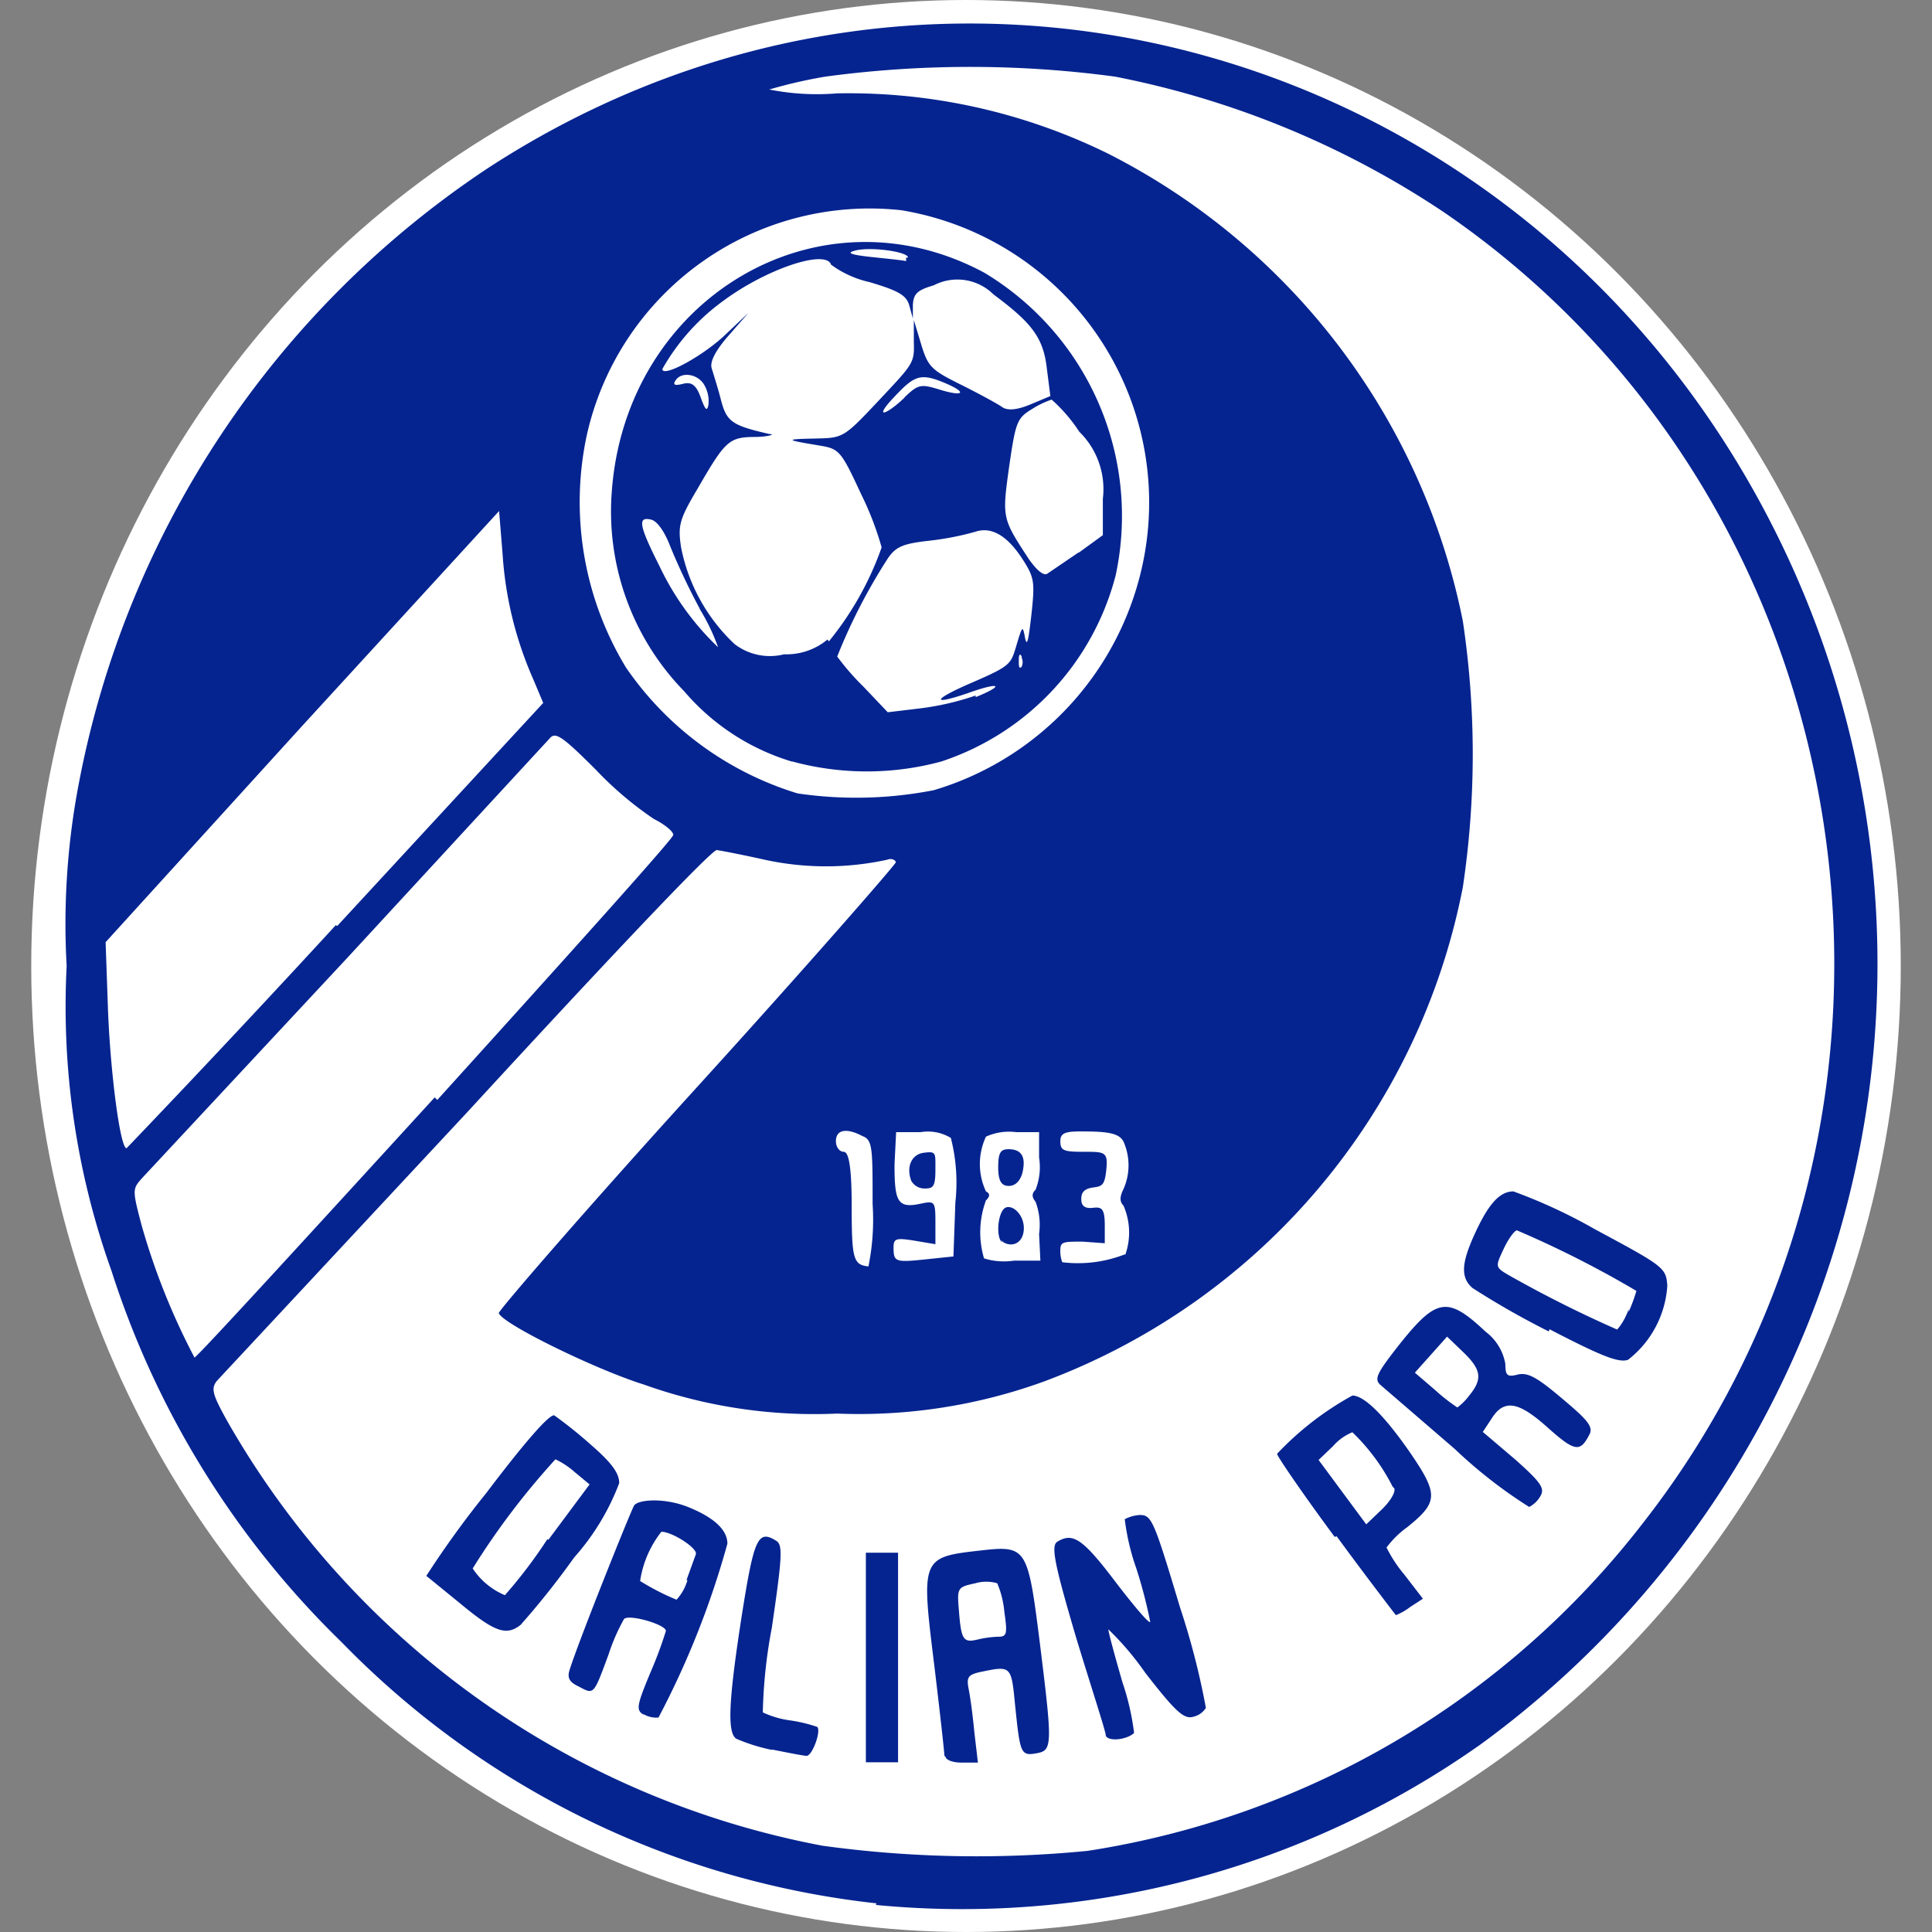
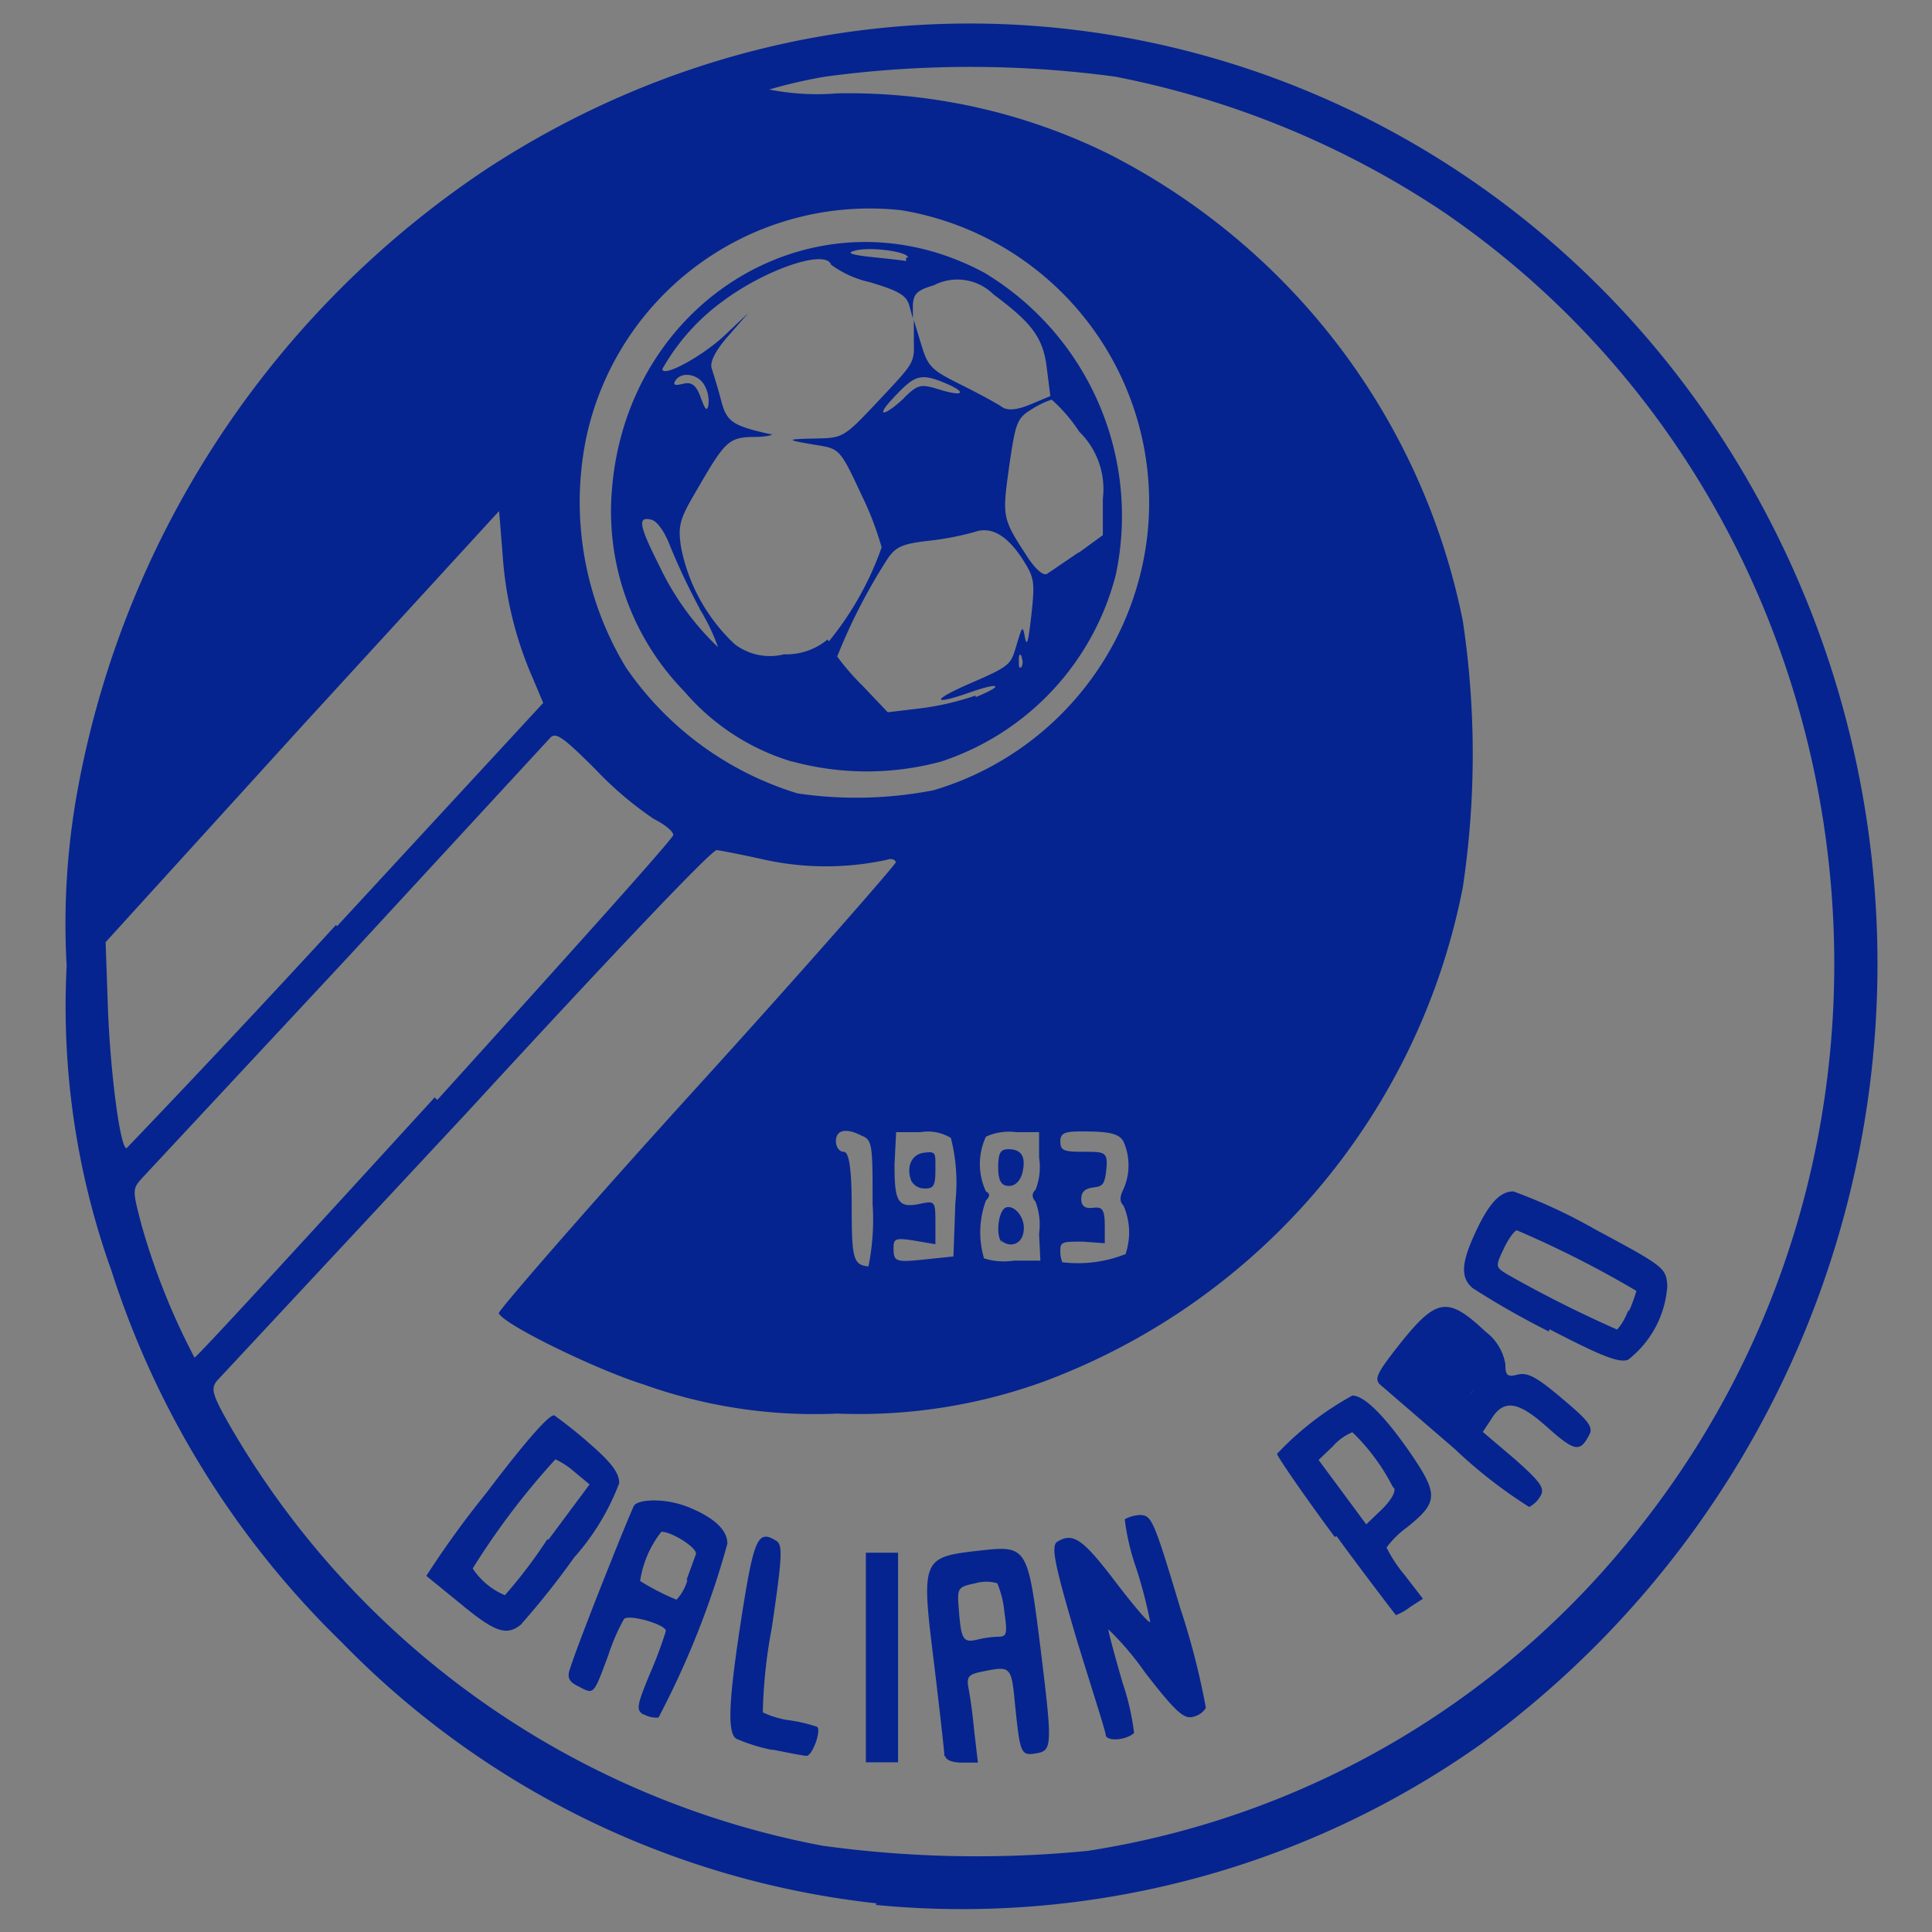
<svg xmlns="http://www.w3.org/2000/svg" width="60" height="60" viewBox="0 0 60 60">
  <rect x="0" y="0" width="60" height="60" fill="#808080" stroke="none" />
  <defs>
    <style>.cls-1{fill:#fff;}.cls-2{fill:#052490;}</style>
  </defs>
  <g id="Dalian">
-     <ellipse class="cls-1" cx="30" cy="30" rx="29.03" ry="30" />
-     <path class="cls-2" d="M27.22,59.11A27.33,27.33,0,0,1,10.61,51,28,28,0,0,1,3.46,39.46,24.35,24.35,0,0,1,2.07,30a23.16,23.16,0,0,1,.38-5.68A29.55,29.55,0,0,1,15.17,5.21C29.33-4,48,1.5,55.4,17.05A30,30,0,0,1,46,54.16a27.89,27.89,0,0,1-18.8,5Zm6.56-1.63A27,27,0,0,0,51,47.33C61,34.58,58.08,15.65,44.84,6.59A28,28,0,0,0,34.63,2.38a33.63,33.63,0,0,0-9,0,15.12,15.12,0,0,0-1.74.4,7.59,7.59,0,0,0,2.1.12,18.25,18.25,0,0,1,8.44,1.88,20.86,20.86,0,0,1,11,14.51,27.89,27.89,0,0,1,0,8.26,20.57,20.57,0,0,1-13,15.35,16.81,16.81,0,0,1-6.43,1,15.72,15.72,0,0,1-6-.9c-1.53-.48-4.4-1.89-4.51-2.22,0-.09,2.73-3.25,6.14-7s6.19-6.94,6.19-7-.12-.14-.27-.08a8.92,8.92,0,0,1-3.8,0c-.67-.15-1.34-.28-1.49-.3s-3.28,3.28-7.73,8.12L6.73,42.89c-.18.24-.14.41.36,1.3A27.06,27.06,0,0,0,25.54,57.32a35.12,35.12,0,0,0,8.24.16Zm-6.89-6V48.22h1v6.51h-1Zm2.44,3.06c0-.12-.14-1.36-.31-2.78-.42-3.39-.42-3.4,1.45-3.61,1.4-.16,1.45-.08,1.81,2.77.41,3.3.41,3.44-.09,3.53s-.51,0-.67-1.54c-.11-1.16-.13-1.18-1-1-.45.09-.51.16-.44.53s.13.85.18,1.36l.11.94h-.5c-.3,0-.51-.09-.51-.2ZM31,50.83c.27,0,.29-.09.19-.78a2.9,2.9,0,0,0-.22-.88,1.21,1.21,0,0,0-.68,0c-.56.12-.57.14-.51.85.07.91.14,1,.57.9a3.16,3.16,0,0,1,.65-.09ZM24,54.35A5.67,5.67,0,0,1,22.87,54c-.29-.18-.25-1.15.17-3.85.38-2.4.5-2.66,1.08-2.29.19.13.17.51-.15,2.69a15.7,15.7,0,0,0-.28,2.63,2.91,2.91,0,0,0,.86.25,4.73,4.73,0,0,1,.83.2c.13.13-.16.92-.34.9s-.58-.1-1.08-.2Zm10.34-.46c0-.12-.45-1.49-.91-3-.67-2.27-.79-2.85-.61-3,.5-.32.81-.1,1.84,1.26.59.77,1.06,1.32,1.06,1.21a15,15,0,0,0-.43-1.65,7.16,7.16,0,0,1-.36-1.53,1.16,1.16,0,0,1,.46-.13c.37,0,.43.11,1.26,2.88a23.28,23.28,0,0,1,.8,3.11.63.63,0,0,1-.41.28c-.28.07-.55-.18-1.48-1.38a9,9,0,0,0-1.14-1.34c0,.08.2.82.44,1.65a7.8,7.8,0,0,1,.36,1.57c-.24.22-.81.27-.88.08ZM20,53.26c-.25-.15-.24-.26.2-1.32a12.44,12.44,0,0,0,.48-1.29c0-.2-1.15-.53-1.3-.37a6,6,0,0,0-.48,1.1c-.47,1.27-.45,1.25-.92,1-.3-.14-.37-.27-.29-.52.28-.9,1.89-4.91,2-5.1s.94-.26,1.7.05,1.2.69,1.2,1.13a26.89,26.89,0,0,1-2.14,5.4.79.79,0,0,1-.49-.12Zm1.32-4.19.29-.8c.07-.18-.73-.7-1.07-.7a3.23,3.23,0,0,0-.66,1.53,7.59,7.59,0,0,0,1.13.58A1.5,1.5,0,0,0,21.35,49.07Zm-7,.75-1.08-.88a29.71,29.71,0,0,1,1.86-2.57c1.27-1.68,2-2.49,2.12-2.41a13.9,13.9,0,0,1,1.11.89c.67.58.9.9.9,1.21a7.39,7.39,0,0,1-1.4,2.31,25.16,25.16,0,0,1-1.66,2.09c-.44.35-.8.23-1.85-.64Zm2.71-2,1.28-1.72-.47-.39a2.55,2.55,0,0,0-.59-.39,23.21,23.21,0,0,0-2.57,3.39,2.23,2.23,0,0,0,1,.83A15.13,15.13,0,0,0,17,47.8Zm24.42-.09c-1-1.35-1.79-2.51-1.79-2.58A9.46,9.46,0,0,1,42,43.34c.37,0,1,.63,1.79,1.77.89,1.3.88,1.54-.09,2.32a2.93,2.93,0,0,0-.64.63,4.29,4.29,0,0,0,.56.85l.57.74-.4.26a1.83,1.83,0,0,1-.44.25s-.85-1.1-1.84-2.45Zm1.8-1.56A6.33,6.33,0,0,0,42,44.48a1.59,1.59,0,0,0-.6.43l-.45.43.74,1,.74,1,.48-.46c.26-.25.44-.54.39-.66ZM45.18,45l-2.32-2c-.19-.18-.09-.37.61-1.26,1.15-1.44,1.49-1.49,2.67-.38a1.59,1.59,0,0,1,.61,1c0,.36.06.41.38.33s.61.09,1.38.74,1,.88.84,1.14c-.28.54-.45.51-1.29-.24s-1.32-.92-1.72-.3l-.29.44,1,.85c.81.72.93.9.79,1.14a.85.85,0,0,1-.35.34A14.82,14.82,0,0,1,45.18,45Zm.44-1.65c.43-.52.39-.81-.18-1.36l-.5-.48-.5.56-.5.56.63.54a5.65,5.65,0,0,0,.69.54,1.79,1.79,0,0,0,.36-.36Zm2.48-2A25.23,25.23,0,0,1,45.73,40c-.37-.32-.35-.76.06-1.66S46.55,37,47,37a16.62,16.62,0,0,1,2.54,1.18c2.14,1.15,2.2,1.19,2.24,1.75a3.17,3.17,0,0,1-1.22,2.3c-.29.1-.82-.11-2.44-.95Zm2.48-.61a5,5,0,0,0,.24-.65,32.12,32.12,0,0,0-3.71-1.88c-.07,0-.26.25-.41.57-.26.55-.26.57.1.79a37.7,37.7,0,0,0,3.42,1.72C50.29,41.22,50.46,41,50.58,40.66Zm-37-6.58c4-4.42,7.33-8.12,7.33-8.23s-.27-.33-.61-.5a10.88,10.88,0,0,1-1.8-1.53c-1-1-1.23-1.16-1.4-1l-6.28,6.81L4.4,36.6c-.29.33-.29.36,0,1.46a21.32,21.32,0,0,0,1.64,4.1c.07,0,3.42-3.66,7.46-8.08Zm13.52,3.24c0-1.76,0-2-.32-2.12-.49-.26-.82-.2-.82.16,0,.18.11.33.24.33s.25.29.25,1.69c0,1.64.05,1.82.52,1.87a7.28,7.28,0,0,0,.13-1.93Zm2.57-.06a5.61,5.61,0,0,0-.14-2,1.37,1.37,0,0,0-.94-.18l-.76,0-.05,1c0,1.16.09,1.38.82,1.22.43-.09.45-.07.45.59v.67l-.65-.11c-.57-.09-.65-.07-.65.21,0,.45.05.47,1,.37l.86-.09Zm-1.37-.67c-.16-.42,0-.82.39-.87s.36,0,.36.52-.06.59-.33.59a.47.47,0,0,1-.42-.24Zm6.65,2.29a2.08,2.08,0,0,0-.06-1.52c-.12-.12-.12-.27,0-.51a1.82,1.82,0,0,0,0-1.48c-.12-.22-.38-.3-1.06-.31s-.9,0-.9.3.11.33.74.33.74,0,.69.53-.14.54-.42.58-.36.16-.36.36.1.3.36.27.37,0,.37.54v.56l-.69-.05c-.59,0-.69,0-.69.26a.94.94,0,0,0,.06.38,4,4,0,0,0,1.93-.24Zm-2.68-.64a2.06,2.06,0,0,0-.11-1c-.12-.14-.12-.26,0-.37a1.92,1.92,0,0,0,.11-1l0-.79-.71,0a1.73,1.73,0,0,0-.94.14,2,2,0,0,0,0,1.7c.13.07.13.15,0,.28a2.85,2.85,0,0,0-.06,1.8,2.07,2.07,0,0,0,.93.07l.82,0Zm-1.15.27c-.21-.2-.12-1,.12-1.09s.61.28.55.74S31.3,38.74,31.08,38.51ZM31,36.26c0-.46.07-.57.32-.57.41,0,.55.24.43.74-.07.25-.22.4-.42.4s-.33-.11-.33-.57Zm-20.53-7.5,6.4-6.93-.32-.76a11.4,11.4,0,0,1-.94-3.84l-.11-1.36L9.37,22.56l-6.09,6.7.07,2c.07,2,.38,4.4.58,4.4,0,0,3-3.12,6.5-6.93ZM29,24.54a9.36,9.36,0,0,0,6.46-6.9A9.2,9.2,0,0,0,28,6.53a9,9,0,0,0-9.78,7,9.91,9.91,0,0,0,1.22,7.2,10,10,0,0,0,5.33,3.91A12.5,12.5,0,0,0,29,24.54Zm-4.41-.89a7.07,7.07,0,0,1-3.34-2.18A8,8,0,0,1,19,15.26c.44-6,6.42-9.56,11.57-6.79a8.81,8.81,0,0,1,4.08,9.39,8.27,8.27,0,0,1-5.42,5.79,8.83,8.83,0,0,1-4.62,0Zm5.71-2c.89-.36.78-.48-.14-.16-1.25.44-1.25.26,0-.28s1.23-.58,1.41-1.18.19-.61.26-.24.12,0,.2-.69c.11-1,.09-1.15-.22-1.65-.49-.79-1-1.12-1.54-.93a8.93,8.93,0,0,1-1.39.27c-.82.09-1.05.18-1.3.54A17.63,17.63,0,0,0,26,20.39a7.9,7.9,0,0,0,.81.93l.76.8,1-.12a8.52,8.52,0,0,0,1.73-.4Zm1.44-1.24c-.06-.13-.1-.1-.1.09s0,.27.08.22a.33.33,0,0,0,0-.31Zm-6-.49A9.71,9.71,0,0,0,27.38,17a9.62,9.62,0,0,0-.64-1.66c-.62-1.34-.68-1.4-1.27-1.5-1.09-.18-1.11-.2-.2-.22s.91,0,2-1.16,1.13-1.18,1.11-1.83l0-.69.23.76c.21.69.31.79,1.24,1.25.56.28,1.13.59,1.27.69s.4.12.88-.08l.62-.26-.11-.86C32.4,10.45,32,10,30.85,9.14A1.59,1.59,0,0,0,29,8.86c-.51.15-.63.26-.65.61v.42l-.11-.4c-.09-.32-.33-.46-1.24-.73a3.18,3.18,0,0,1-1.19-.54c-.16-.49-2,.13-3.33,1.11a6.66,6.66,0,0,0-1.91,2.13c0,.28,1.24-.39,1.94-1.05l.73-.69-.62.71c-.38.43-.58.8-.52,1s.18.57.28.95c.18.72.34.83,1.52,1.1.18,0,0,.08-.42.09-.85,0-.95.11-1.83,1.63-.55.93-.6,1.12-.5,1.79A5.59,5.59,0,0,0,22.81,20a1.8,1.8,0,0,0,1.54.32,2,2,0,0,0,1.35-.46Zm-4-1a20.81,20.81,0,0,1-.92-1.94c-.17-.45-.4-.79-.59-.84-.44-.11-.39.17.26,1.46a8.48,8.48,0,0,0,1.81,2.5A6.29,6.29,0,0,0,21.71,18.88Zm11.74-1.74.77-.56V15.49a2.49,2.49,0,0,0-.73-2.08,5,5,0,0,0-.86-1,2.78,2.78,0,0,0-.62.3c-.46.28-.5.41-.7,1.78-.22,1.59-.22,1.6.59,2.84.25.37.48.56.59.49l1-.68Zm-11.6-5.21c-.19-.36-.73-.45-.91-.14-.08.13,0,.15.24.09s.4,0,.55.42.2.43.24.24a1,1,0,0,0-.12-.61Zm6.21.37c.42-.4.5-.42,1.06-.25.8.25.91.1.16-.21s-.93-.2-1.56.47-.24.55.34,0ZM28.2,8c0-.19-1.22-.35-1.67-.21-.26.07-.07.13.61.2s1,.11,1,.12,0,0,0-.11Z" />
+     <path class="cls-2" d="M27.22,59.11A27.33,27.33,0,0,1,10.61,51,28,28,0,0,1,3.46,39.46,24.35,24.35,0,0,1,2.07,30a23.16,23.16,0,0,1,.38-5.68A29.55,29.55,0,0,1,15.17,5.21C29.33-4,48,1.5,55.4,17.05A30,30,0,0,1,46,54.16a27.89,27.89,0,0,1-18.8,5Zm6.56-1.63A27,27,0,0,0,51,47.33C61,34.58,58.08,15.65,44.84,6.59A28,28,0,0,0,34.63,2.38a33.63,33.63,0,0,0-9,0,15.12,15.12,0,0,0-1.74.4,7.59,7.59,0,0,0,2.1.12,18.25,18.25,0,0,1,8.44,1.88,20.86,20.86,0,0,1,11,14.51,27.89,27.89,0,0,1,0,8.26,20.57,20.57,0,0,1-13,15.35,16.81,16.81,0,0,1-6.43,1,15.72,15.72,0,0,1-6-.9c-1.53-.48-4.4-1.89-4.51-2.22,0-.09,2.73-3.25,6.14-7s6.19-6.94,6.19-7-.12-.14-.27-.08a8.92,8.92,0,0,1-3.8,0c-.67-.15-1.34-.28-1.49-.3s-3.28,3.28-7.73,8.12L6.73,42.89c-.18.24-.14.41.36,1.3A27.06,27.06,0,0,0,25.54,57.32a35.12,35.12,0,0,0,8.24.16Zm-6.89-6V48.22h1v6.51h-1Zm2.44,3.06c0-.12-.14-1.36-.31-2.78-.42-3.39-.42-3.4,1.45-3.61,1.4-.16,1.45-.08,1.81,2.77.41,3.3.41,3.44-.09,3.53s-.51,0-.67-1.54c-.11-1.16-.13-1.18-1-1-.45.09-.51.16-.44.53s.13.85.18,1.36l.11.94h-.5c-.3,0-.51-.09-.51-.2ZM31,50.83c.27,0,.29-.09.19-.78a2.9,2.9,0,0,0-.22-.88,1.21,1.21,0,0,0-.68,0c-.56.12-.57.14-.51.85.07.91.14,1,.57.9a3.16,3.16,0,0,1,.65-.09ZM24,54.35A5.67,5.67,0,0,1,22.87,54c-.29-.18-.25-1.15.17-3.85.38-2.4.5-2.66,1.08-2.29.19.13.17.51-.15,2.69a15.7,15.7,0,0,0-.28,2.63,2.91,2.91,0,0,0,.86.25,4.73,4.73,0,0,1,.83.2c.13.13-.16.92-.34.9s-.58-.1-1.08-.2Zm10.34-.46c0-.12-.45-1.49-.91-3-.67-2.27-.79-2.85-.61-3,.5-.32.81-.1,1.84,1.26.59.77,1.06,1.32,1.06,1.21a15,15,0,0,0-.43-1.65,7.16,7.16,0,0,1-.36-1.53,1.16,1.16,0,0,1,.46-.13c.37,0,.43.11,1.26,2.88a23.28,23.28,0,0,1,.8,3.11.63.63,0,0,1-.41.28c-.28.07-.55-.18-1.48-1.38a9,9,0,0,0-1.14-1.34c0,.08.2.82.44,1.65a7.8,7.8,0,0,1,.36,1.57c-.24.22-.81.27-.88.08ZM20,53.26c-.25-.15-.24-.26.2-1.32a12.44,12.44,0,0,0,.48-1.29c0-.2-1.15-.53-1.3-.37a6,6,0,0,0-.48,1.1c-.47,1.27-.45,1.25-.92,1-.3-.14-.37-.27-.29-.52.28-.9,1.89-4.91,2-5.1s.94-.26,1.7.05,1.2.69,1.2,1.13a26.89,26.89,0,0,1-2.14,5.4.79.79,0,0,1-.49-.12Zm1.32-4.19.29-.8c.07-.18-.73-.7-1.07-.7a3.23,3.23,0,0,0-.66,1.53,7.59,7.59,0,0,0,1.13.58A1.5,1.5,0,0,0,21.35,49.07Zm-7,.75-1.08-.88a29.71,29.71,0,0,1,1.86-2.57c1.27-1.68,2-2.49,2.12-2.41a13.9,13.9,0,0,1,1.11.89c.67.58.9.9.9,1.21a7.39,7.39,0,0,1-1.4,2.31,25.16,25.16,0,0,1-1.66,2.09c-.44.35-.8.23-1.85-.64Zm2.71-2,1.28-1.72-.47-.39a2.55,2.55,0,0,0-.59-.39,23.21,23.21,0,0,0-2.57,3.39,2.23,2.23,0,0,0,1,.83A15.13,15.13,0,0,0,17,47.8Zm24.42-.09c-1-1.35-1.79-2.51-1.79-2.58A9.46,9.46,0,0,1,42,43.34c.37,0,1,.63,1.79,1.77.89,1.3.88,1.54-.09,2.32a2.93,2.93,0,0,0-.64.63,4.29,4.29,0,0,0,.56.85l.57.74-.4.26a1.83,1.83,0,0,1-.44.25s-.85-1.1-1.84-2.45Zm1.8-1.56A6.33,6.33,0,0,0,42,44.48a1.59,1.59,0,0,0-.6.43l-.45.43.74,1,.74,1,.48-.46c.26-.25.44-.54.39-.66ZM45.18,45l-2.32-2c-.19-.18-.09-.37.61-1.26,1.15-1.44,1.49-1.49,2.67-.38a1.59,1.59,0,0,1,.61,1c0,.36.06.41.38.33s.61.09,1.38.74,1,.88.84,1.14c-.28.54-.45.51-1.29-.24s-1.32-.92-1.72-.3l-.29.44,1,.85c.81.72.93.9.79,1.14a.85.85,0,0,1-.35.34A14.82,14.82,0,0,1,45.18,45Zm.44-1.65c.43-.52.39-.81-.18-1.36a5.65,5.65,0,0,0,.69.54,1.79,1.79,0,0,0,.36-.36Zm2.48-2A25.23,25.23,0,0,1,45.73,40c-.37-.32-.35-.76.06-1.66S46.55,37,47,37a16.62,16.62,0,0,1,2.54,1.18c2.14,1.15,2.2,1.19,2.24,1.75a3.17,3.17,0,0,1-1.22,2.3c-.29.1-.82-.11-2.44-.95Zm2.48-.61a5,5,0,0,0,.24-.65,32.12,32.12,0,0,0-3.71-1.88c-.07,0-.26.25-.41.57-.26.55-.26.57.1.79a37.7,37.7,0,0,0,3.42,1.72C50.29,41.22,50.46,41,50.58,40.66Zm-37-6.58c4-4.42,7.33-8.12,7.33-8.23s-.27-.33-.61-.5a10.88,10.88,0,0,1-1.8-1.53c-1-1-1.23-1.16-1.4-1l-6.28,6.81L4.4,36.6c-.29.33-.29.36,0,1.46a21.32,21.32,0,0,0,1.64,4.1c.07,0,3.42-3.66,7.46-8.08Zm13.52,3.24c0-1.76,0-2-.32-2.12-.49-.26-.82-.2-.82.16,0,.18.11.33.24.33s.25.29.25,1.69c0,1.64.05,1.82.52,1.87a7.28,7.28,0,0,0,.13-1.93Zm2.57-.06a5.61,5.61,0,0,0-.14-2,1.37,1.37,0,0,0-.94-.18l-.76,0-.05,1c0,1.16.09,1.38.82,1.22.43-.09.45-.07.45.59v.67l-.65-.11c-.57-.09-.65-.07-.65.21,0,.45.05.47,1,.37l.86-.09Zm-1.37-.67c-.16-.42,0-.82.39-.87s.36,0,.36.52-.06.59-.33.59a.47.47,0,0,1-.42-.24Zm6.65,2.29a2.08,2.08,0,0,0-.06-1.52c-.12-.12-.12-.27,0-.51a1.82,1.82,0,0,0,0-1.48c-.12-.22-.38-.3-1.06-.31s-.9,0-.9.3.11.33.74.33.74,0,.69.53-.14.54-.42.58-.36.16-.36.36.1.3.36.27.37,0,.37.54v.56l-.69-.05c-.59,0-.69,0-.69.26a.94.94,0,0,0,.06.38,4,4,0,0,0,1.93-.24Zm-2.68-.64a2.06,2.06,0,0,0-.11-1c-.12-.14-.12-.26,0-.37a1.92,1.92,0,0,0,.11-1l0-.79-.71,0a1.73,1.73,0,0,0-.94.14,2,2,0,0,0,0,1.7c.13.07.13.15,0,.28a2.85,2.85,0,0,0-.06,1.8,2.07,2.07,0,0,0,.93.07l.82,0Zm-1.15.27c-.21-.2-.12-1,.12-1.09s.61.28.55.74S31.3,38.74,31.08,38.51ZM31,36.26c0-.46.07-.57.32-.57.41,0,.55.24.43.74-.07.25-.22.4-.42.4s-.33-.11-.33-.57Zm-20.53-7.5,6.4-6.93-.32-.76a11.4,11.4,0,0,1-.94-3.84l-.11-1.36L9.37,22.56l-6.09,6.7.07,2c.07,2,.38,4.4.58,4.4,0,0,3-3.12,6.5-6.93ZM29,24.54a9.36,9.36,0,0,0,6.46-6.9A9.2,9.2,0,0,0,28,6.53a9,9,0,0,0-9.78,7,9.91,9.91,0,0,0,1.22,7.2,10,10,0,0,0,5.33,3.91A12.5,12.5,0,0,0,29,24.54Zm-4.41-.89a7.07,7.07,0,0,1-3.34-2.18A8,8,0,0,1,19,15.26c.44-6,6.42-9.56,11.57-6.79a8.81,8.81,0,0,1,4.08,9.39,8.27,8.27,0,0,1-5.42,5.79,8.83,8.83,0,0,1-4.62,0Zm5.71-2c.89-.36.78-.48-.14-.16-1.25.44-1.25.26,0-.28s1.23-.58,1.41-1.18.19-.61.26-.24.12,0,.2-.69c.11-1,.09-1.15-.22-1.65-.49-.79-1-1.12-1.54-.93a8.93,8.93,0,0,1-1.39.27c-.82.09-1.05.18-1.3.54A17.63,17.63,0,0,0,26,20.39a7.9,7.9,0,0,0,.81.93l.76.8,1-.12a8.52,8.52,0,0,0,1.73-.4Zm1.44-1.24c-.06-.13-.1-.1-.1.09s0,.27.08.22a.33.33,0,0,0,0-.31Zm-6-.49A9.71,9.71,0,0,0,27.38,17a9.62,9.62,0,0,0-.64-1.66c-.62-1.34-.68-1.4-1.27-1.5-1.09-.18-1.11-.2-.2-.22s.91,0,2-1.16,1.13-1.18,1.11-1.83l0-.69.23.76c.21.69.31.79,1.24,1.25.56.28,1.13.59,1.27.69s.4.12.88-.08l.62-.26-.11-.86C32.4,10.45,32,10,30.85,9.14A1.59,1.59,0,0,0,29,8.86c-.51.15-.63.26-.65.61v.42l-.11-.4c-.09-.32-.33-.46-1.24-.73a3.18,3.18,0,0,1-1.19-.54c-.16-.49-2,.13-3.33,1.11a6.66,6.66,0,0,0-1.91,2.13c0,.28,1.24-.39,1.94-1.05l.73-.69-.62.71c-.38.43-.58.8-.52,1s.18.57.28.95c.18.72.34.83,1.52,1.1.18,0,0,.08-.42.09-.85,0-.95.11-1.83,1.63-.55.93-.6,1.12-.5,1.79A5.59,5.59,0,0,0,22.81,20a1.8,1.8,0,0,0,1.54.32,2,2,0,0,0,1.35-.46Zm-4-1a20.81,20.81,0,0,1-.92-1.94c-.17-.45-.4-.79-.59-.84-.44-.11-.39.17.26,1.46a8.48,8.48,0,0,0,1.81,2.5A6.29,6.29,0,0,0,21.71,18.88Zm11.74-1.74.77-.56V15.49a2.49,2.49,0,0,0-.73-2.08,5,5,0,0,0-.86-1,2.78,2.78,0,0,0-.62.3c-.46.28-.5.41-.7,1.78-.22,1.59-.22,1.6.59,2.84.25.37.48.56.59.49l1-.68Zm-11.6-5.21c-.19-.36-.73-.45-.91-.14-.08.13,0,.15.24.09s.4,0,.55.42.2.43.24.24a1,1,0,0,0-.12-.61Zm6.21.37c.42-.4.5-.42,1.06-.25.8.25.91.1.16-.21s-.93-.2-1.56.47-.24.55.34,0ZM28.2,8c0-.19-1.22-.35-1.67-.21-.26.07-.07.13.61.2s1,.11,1,.12,0,0,0-.11Z" />
  </g>
</svg>